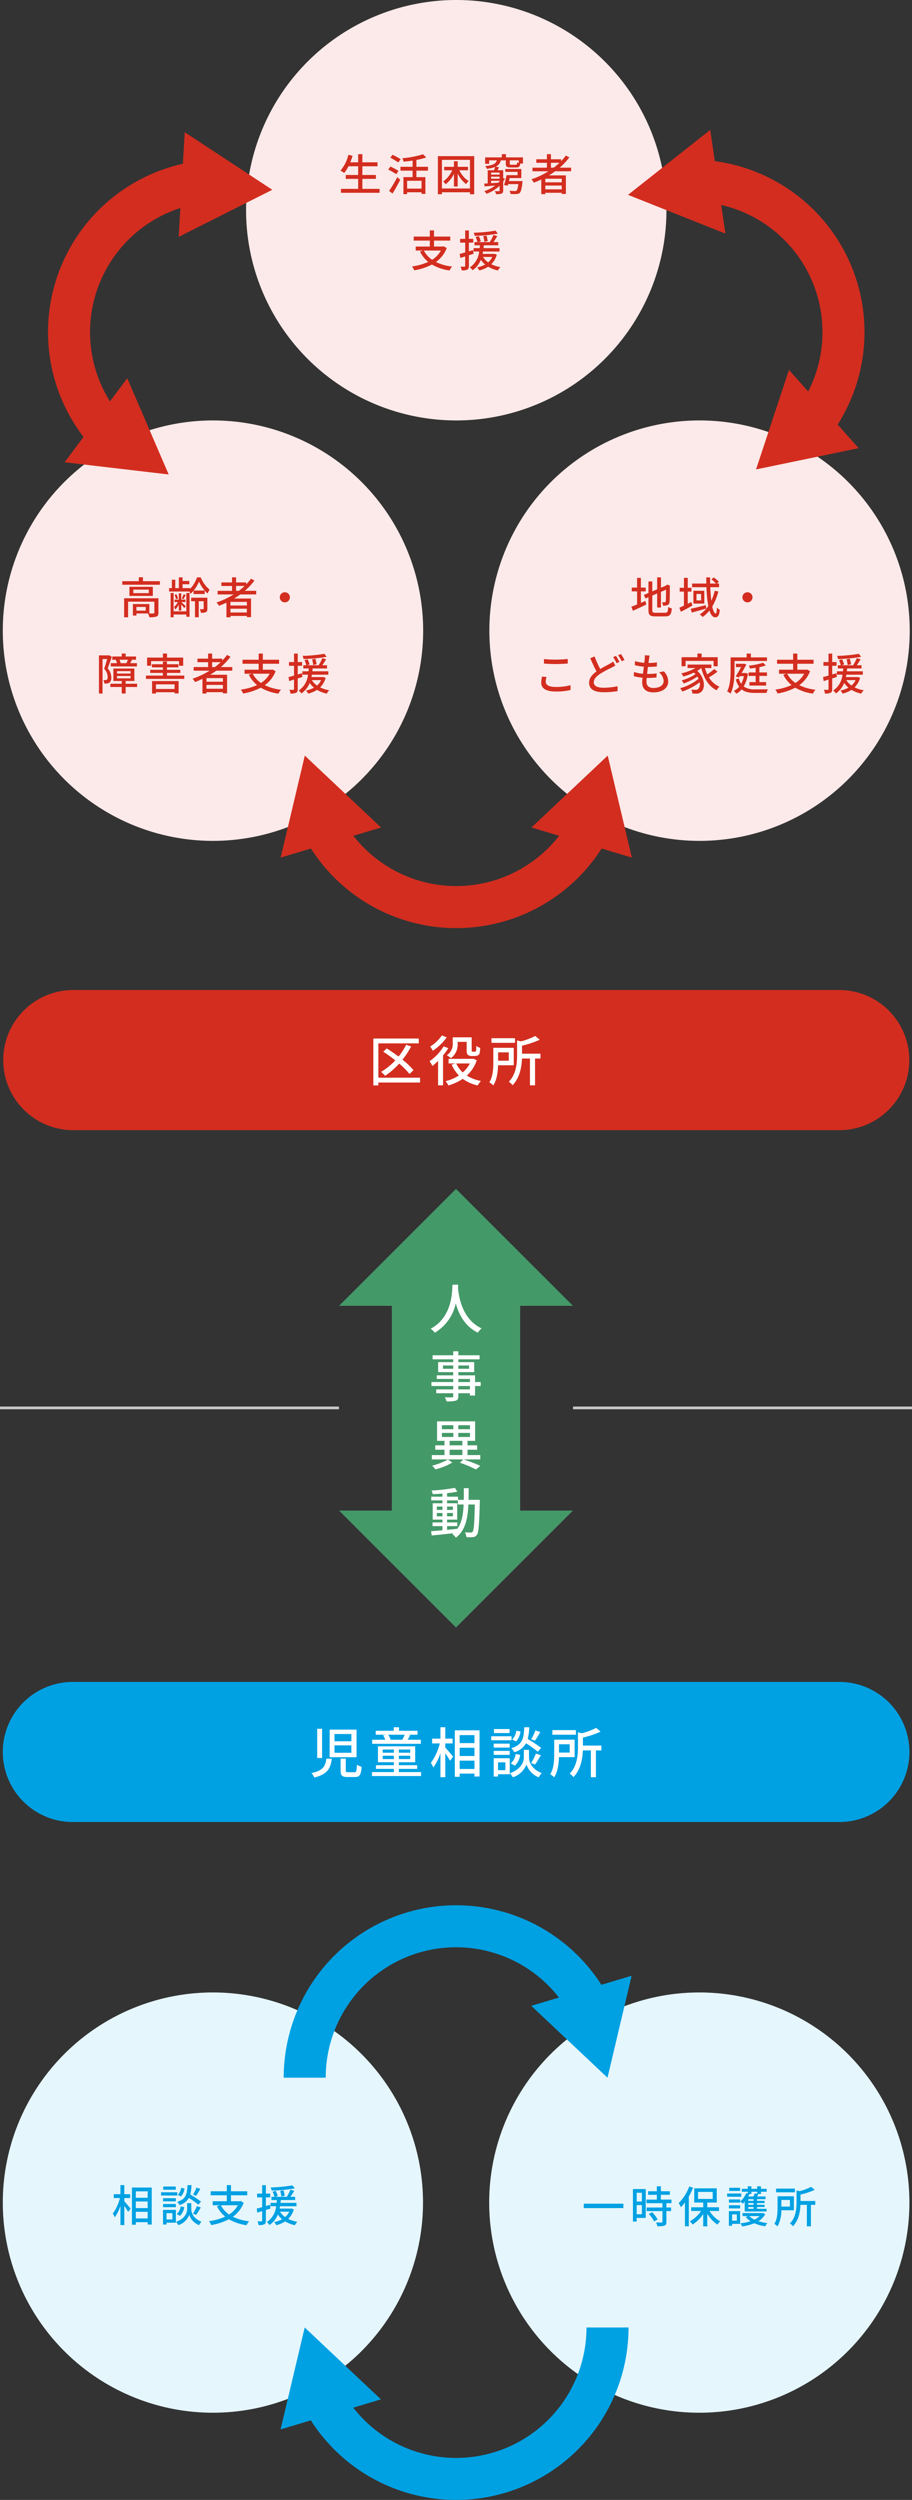
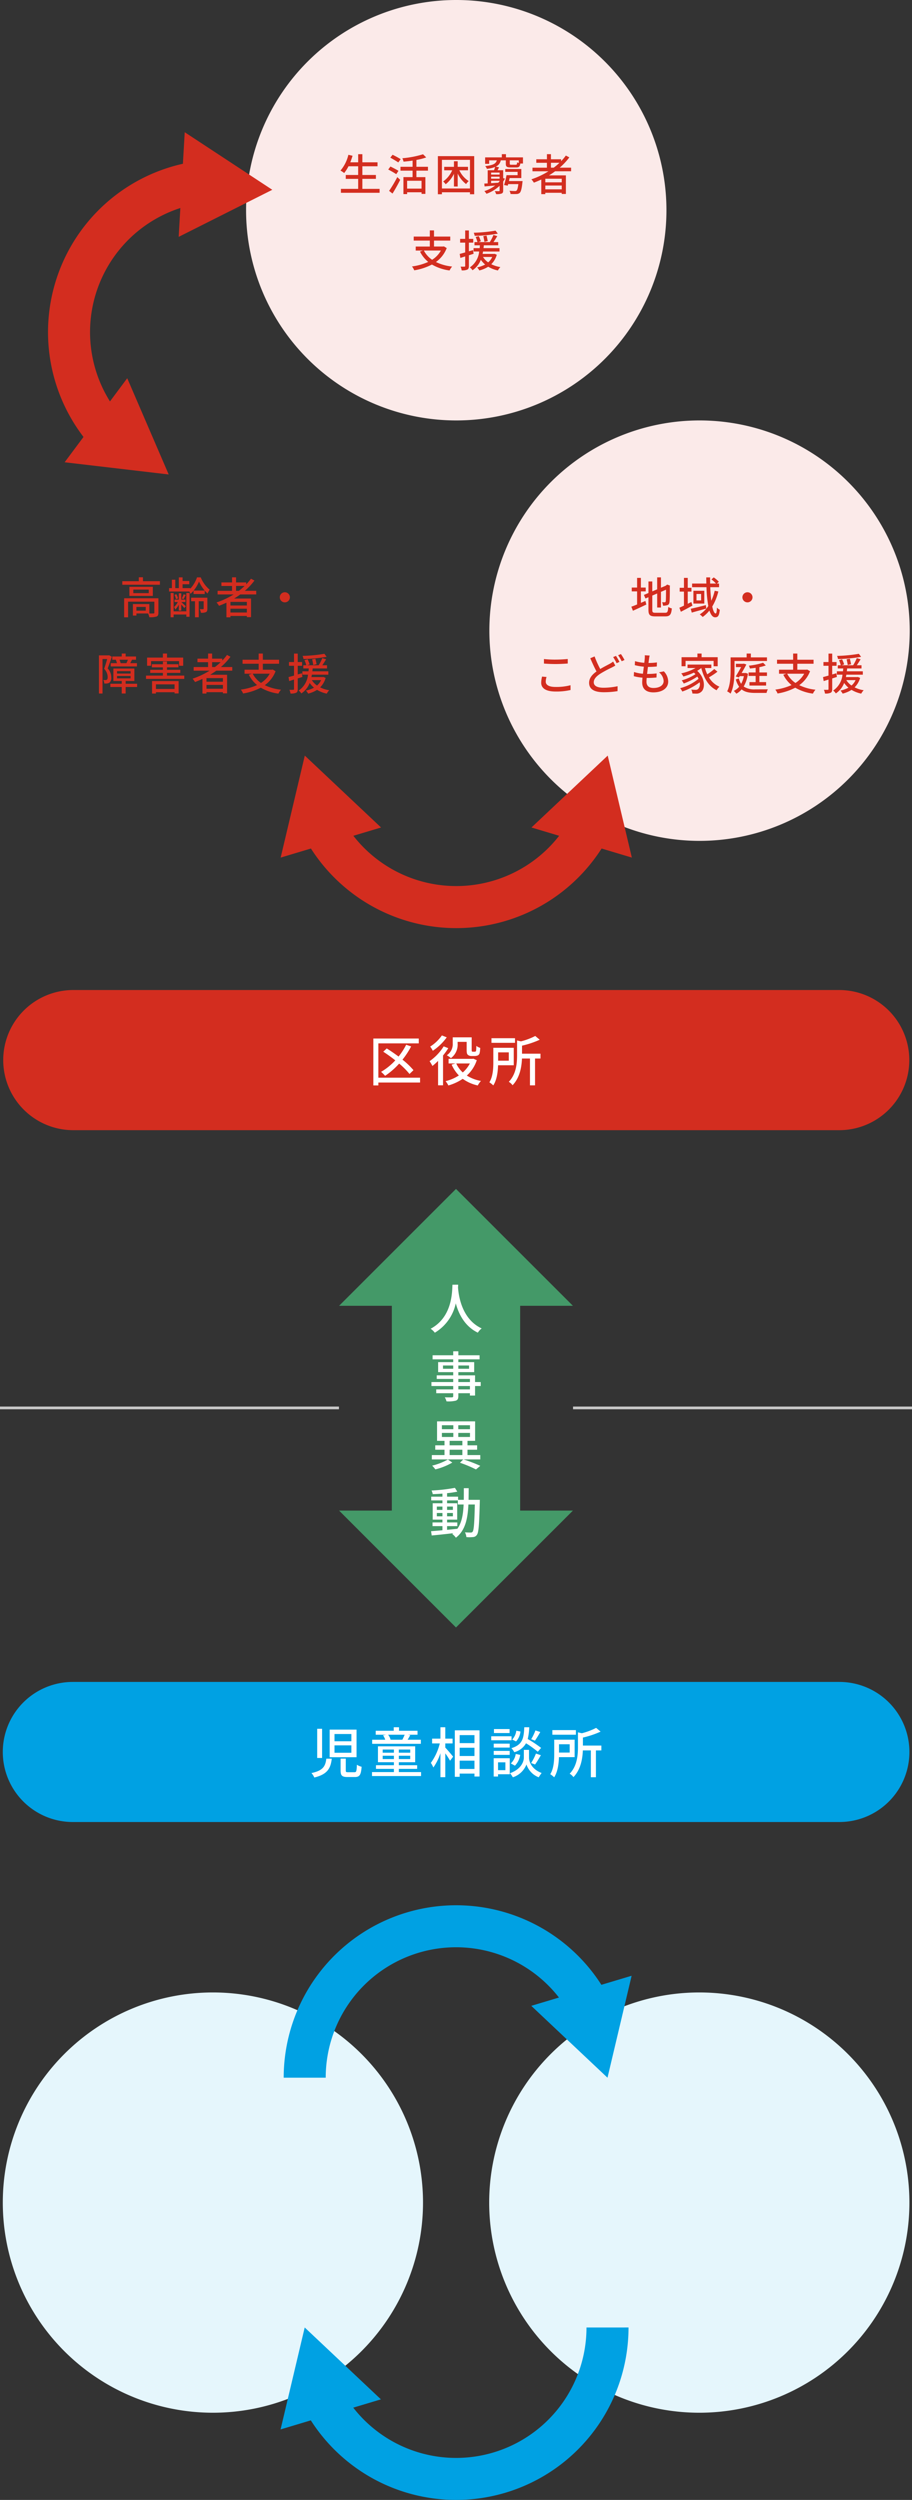
<svg xmlns="http://www.w3.org/2000/svg" width="335.053" height="918.289" viewBox="0 0 335.053 918.289">
  <rect x="0" y="0" width="335.053" height="918.289" fill="#333333" stroke="none" />
  <g transform="translate(-28.974 -623.484)">
    <path d="M307.456,51.908H25.74a25.74,25.74,0,0,1,0-51.479H307.456a25.74,25.74,0,0,1,0,51.479" transform="translate(30 986.718)" fill="#d32d1f" />
    <path d="M-12.98-1.24H-28.3v-12.6h14.84v-1.78H-30.14V1.6h1.84V.54h15.32ZM-15.4-4a28.165,28.165,0,0,0-4.04-3.86,30.337,30.337,0,0,0,3.18-4.86l-1.82-.62A24.332,24.332,0,0,1-20.88-9c-1.44-1.08-2.94-2.1-4.34-2.98l-1.28,1.2A53.974,53.974,0,0,1-22.08-7.6,22.612,22.612,0,0,1-27.3-3.38a12.793,12.793,0,0,1,1.48,1.46,27.047,27.047,0,0,0,5.16-4.5,27.073,27.073,0,0,1,3.8,3.82ZM.82-14.4H4.14v2.9c0,1.18.12,1.58.46,1.88a1.993,1.993,0,0,0,1.34.42H7.1a3.35,3.35,0,0,0,1.1-.2,1.356,1.356,0,0,0,.68-.76,10.062,10.062,0,0,0,.24-2.02,4.367,4.367,0,0,1-1.42-.74c-.02.76-.04,1.38-.08,1.64a.632.632,0,0,1-.22.44,1.051,1.051,0,0,1-.4.06H6.4a.447.447,0,0,1-.3-.08c-.1-.08-.12-.3-.12-.64v-4.56H-.98v2.2A4.826,4.826,0,0,1-3.16-9.48,8.247,8.247,0,0,1-1.64-8.42a6.156,6.156,0,0,0,2.46-5.4Zm-5.78-2.36a15.106,15.106,0,0,1-4.3,4.1,8.947,8.947,0,0,1,.96,1.54,20.069,20.069,0,0,0,5.12-4.94Zm.66,4.02A18.692,18.692,0,0,1-9.48-7.3,14.487,14.487,0,0,1-8.44-5.54,24.493,24.493,0,0,0-6.36-7.4V1.56h1.82V-9.4a21.385,21.385,0,0,0,1.92-2.68ZM5.32-6.46a11.582,11.582,0,0,1-2.6,3.3,9.737,9.737,0,0,1-2.4-3.3ZM6.6-8.22l-.34.06H-2.5v1.7H.02l-1.4.42A13.471,13.471,0,0,0,1.28-2.06,15.824,15.824,0,0,1-3.6.04,8.2,8.2,0,0,1-2.58,1.62,18.713,18.713,0,0,0,2.7-.82,14.689,14.689,0,0,0,8.22,1.62,7.376,7.376,0,0,1,9.4-.04,14.39,14.39,0,0,1,4.2-2.02,13.24,13.24,0,0,0,7.86-7.66Zm15.3-7.52H13.26v1.7H21.9Zm-2.28,5.2v3.06H15.7v-3.06ZM21.44-5.8v-6.42h-7.5V-7c0,2.28-.12,5.34-1.46,7.46A8.03,8.03,0,0,1,13.92,1.6c1.32-2.02,1.68-4.98,1.76-7.4Zm9.82-4.26H24.48V-13a33.478,33.478,0,0,0,6.5-2.18l-1.64-1.38a24.444,24.444,0,0,1-5.26,1.98l-1.42-.34v5.38c0,3.02-.28,6.94-3.04,9.82A4.4,4.4,0,0,1,21,1.54c2.68-2.78,3.34-6.74,3.46-9.82H27.4V1.58h1.86V-8.28h2Z" transform="translate(196.277 1020.584)" fill="#fff" />
    <path d="M957.422,51.889H675.808a25.73,25.73,0,1,1,0-51.46H957.422a25.73,25.73,0,1,1,0,51.46" transform="translate(-620.078 1240.87)" fill="#00a1e3" />
    <path d="M1012.806,280.61a77.19,77.19,0,1,1-77.19-77.19,77.19,77.19,0,0,1,77.19,77.19" transform="translate(-649.731 1151.941)" fill="#e5f6fc" />
    <path d="M804.46,280.61a77.19,77.19,0,1,1-77.19-77.19,77.19,77.19,0,0,1,77.19,77.19" transform="translate(-620.078 1151.941)" fill="#e5f6fc" />
    <path d="M881.455,346.912a47.9,47.9,0,0,1-85.69,29.444l10.168-3.048-28-26.4-8.864,37.448,11.11-3.331a63.346,63.346,0,0,0,116.717-34.117Z" transform="translate(-637.014 1131.519)" fill="#00a1e3" />
    <path d="M887.116,195.3A63.346,63.346,0,0,0,770.4,229.416h15.438a47.9,47.9,0,0,1,85.69-29.444l-10.168,3.049,28,26.4,8.863-37.448Z" transform="translate(-637.203 1157.257)" fill="#00a1e3" />
    <path d="M-47.78-5.24C-48.12-2.56-48.9-.86-53.26.04A5.76,5.76,0,0,1-52.2,1.68c4.92-1.2,6-3.44,6.42-6.92Zm5.24-.02V-.92c0,1.84.5,2.42,2.52,2.42h2.72c1.74,0,2.26-.76,2.48-3.78a5.445,5.445,0,0,1-1.74-.74c-.08,2.4-.2,2.76-.9,2.76h-2.3c-.78,0-.88-.1-.88-.68V-5.26Zm-8.6-10.96V-5.5h1.8V-16.22Zm4.58.3V-5.78h9.88V-15.92Zm1.78,1.62h6.2v2.66h-6.2Zm0,4.16h6.2v2.72h-6.2ZM-19-14.04c-.24.58-.58,1.32-.86,1.84h-4.5l.18-.04a5.416,5.416,0,0,0-.9-1.8Zm5.94,1.84h-4.86c.3-.48.62-1.06.96-1.68l-.82-.16h3.5V-15.5h-6.8v-1.28h-1.94v1.28h-6.62v1.46h3.78l-1.08.22a6.431,6.431,0,0,1,.8,1.62h-4.8v1.5h17.88ZM-27.08-5.1V-6.32h4.12V-5.1Zm0-3.5h4.12v1.16h-4.12Zm10.12,1.16h-4.18V-8.6h4.18Zm0,2.34h-4.18V-6.32h4.18ZM-21.14-.32V-1.5h6.72V-2.84h-6.72v-1.1h6V-9.78H-28.82v5.84h5.86v1.1h-6.58V-1.5h6.58V-.32H-31V1.14h18.02V-.32ZM-4.08-10.84H-1.4V-12.6H-4.08v-4.18H-5.86v4.18H-8.92v1.76H-6.1A20.311,20.311,0,0,1-9.38-3.7,10.577,10.577,0,0,1-8.46-2a19.819,19.819,0,0,0,2.6-5.26V1.56h1.78V-7.2A28.3,28.3,0,0,1-2.32-4.48l1.12-1.5C-1.6-6.5-3.38-8.6-4.08-9.32ZM1.2-1.46V-4.52H6.64v3.06ZM6.64-13.9v2.94H1.2V-13.9ZM1.2-9.26H6.64v3.04H1.2Zm-1.78-6.4V1.42H1.2V.24H6.64V1.32H8.5V-15.66Zm29.62.04a18.368,18.368,0,0,1-1.56,3.22l1.38.54a36.406,36.406,0,0,0,1.96-3.18ZM31.12-9.2a41.943,41.943,0,0,0-4.92-3.26,20.081,20.081,0,0,0,.56-4.32H24.94c-.18,4.1-.64,6.42-4.74,7.68a5.761,5.761,0,0,1,1.06,1.48,7.013,7.013,0,0,0,4.32-3.28A35.024,35.024,0,0,1,29.9-7.78ZM28.9-3.1c.64-.86,1.44-2.22,2.14-3.42l-1.82-.6a20.286,20.286,0,0,1-1.76,3.48Zm-7.4.44a7.141,7.141,0,0,0,1.94-3.98L21.8-6.98A6.016,6.016,0,0,1,20-3.5Zm.52-12.86a5.984,5.984,0,0,1-1.52,3.26l1.42.68a6.3,6.3,0,0,0,1.62-3.64Zm-2.48-.6H13.8v1.46h5.74Zm.72,2.64H12.8V-12h7.46Zm-.68,2.72H13.72v1.44h5.86ZM13.72-6.64h5.86V-8.1H13.72ZM18-3.9v2.88H15.3V-3.9Zm1.6-1.5H13.7V1.32h1.6V.48h4.3Zm7.08-3.08h-1.9v2.92c0,1.2-.82,4.14-5.1,5.66a7.576,7.576,0,0,1,1.06,1.5,8.034,8.034,0,0,0,5-4.72,7.651,7.651,0,0,0,4.5,4.72A15.8,15.8,0,0,1,31.32.02c-3.9-1.48-4.64-4.4-4.64-5.58ZM43.9-15.74H35.26v1.7H43.9Zm-2.28,5.2v3.06H37.7v-3.06ZM43.44-5.8v-6.42h-7.5V-7c0,2.28-.12,5.34-1.46,7.46A8.03,8.03,0,0,1,35.92,1.6c1.32-2.02,1.68-4.98,1.76-7.4Zm9.82-4.26H46.48V-13a33.478,33.478,0,0,0,6.5-2.18l-1.64-1.38a24.444,24.444,0,0,1-5.26,1.98l-1.42-.34v5.38c0,3.02-.28,6.94-3.04,9.82A4.4,4.4,0,0,1,43,1.54c2.68-2.78,3.34-6.74,3.46-9.82H49.4V1.58h1.86V-8.28h2Z" transform="translate(196.645 1274.733)" fill="#fff" />
-     <path d="M-29.664-8.672h2.144V-10.08h-2.144v-3.344h-1.424v3.344h-2.448v1.408h2.256A16.249,16.249,0,0,1-33.9-2.96a8.462,8.462,0,0,1,.736,1.36,15.855,15.855,0,0,0,2.08-4.208V1.248h1.424V-5.76a22.638,22.638,0,0,1,1.408,2.176l.9-1.2c-.32-.416-1.744-2.1-2.3-2.672Zm4.224,7.5V-3.616h4.352v2.448Zm4.352-9.952v2.352H-25.44V-11.12ZM-25.44-7.408h4.352v2.432H-25.44Zm-1.424-5.12V1.136h1.424V.192h4.352v.864H-19.6V-12.528Zm23.7.032A14.7,14.7,0,0,1-4.416-9.92l1.1.432a29.124,29.124,0,0,0,1.568-2.544ZM-1.5-7.36A33.555,33.555,0,0,0-5.44-9.968a16.065,16.065,0,0,0,.448-3.456H-6.448c-.144,3.28-.512,5.136-3.792,6.144A4.609,4.609,0,0,1-9.392-6.1,5.61,5.61,0,0,0-5.936-8.72a28.019,28.019,0,0,1,3.456,2.5ZM-3.28-2.48c.512-.688,1.152-1.776,1.712-2.736L-3.024-5.7A16.229,16.229,0,0,1-4.432-2.912Zm-5.92.352A5.713,5.713,0,0,0-7.648-5.312L-8.96-5.584A4.813,4.813,0,0,1-10.4-2.8Zm.416-10.288A4.787,4.787,0,0,1-10-9.808l1.136.544a5.041,5.041,0,0,0,1.3-2.912Zm-1.984-.48H-15.36v1.168h4.592Zm.576,2.112H-16.16V-9.6h5.968Zm-.544,2.176h-4.688v1.152h4.688Zm-4.688,3.3h4.688V-6.48h-4.688ZM-12-3.12v2.3h-2.16v-2.3Zm1.28-1.2h-4.72V1.056h1.28V.384h3.44Zm5.664-2.464h-1.52v2.336c0,.96-.656,3.312-4.08,4.528a6.061,6.061,0,0,1,.848,1.2,6.427,6.427,0,0,0,4-3.776,6.121,6.121,0,0,0,3.6,3.776A12.641,12.641,0,0,1-1.344.016C-4.464-1.168-5.056-3.5-5.056-4.448Zm17.1.768A9.468,9.468,0,0,1,8.832-2.624a9.339,9.339,0,0,1-3.04-3.392Zm1.1-1.536-.256.064H9.52V-9.68h5.968v-1.472H9.52v-2.272H7.984v2.272H2.064V-9.68h5.92v2.192H2.8v1.472H5.472l-1.1.384A11.581,11.581,0,0,0,7.392-1.84,21.478,21.478,0,0,1,1.424-.176a5.421,5.421,0,0,1,.832,1.424A21.535,21.535,0,0,0,8.752-.88,17.385,17.385,0,0,0,15.232,1.3a6.979,6.979,0,0,1,.944-1.44,17.858,17.858,0,0,1-5.952-1.664,11.19,11.19,0,0,0,3.968-5.12Zm18.976-5.776a56.1,56.1,0,0,1-8,.768,4.861,4.861,0,0,1,.336,1.136,52.169,52.169,0,0,0,8.5-.8ZM29.264-9.5c-.08-.5-.272-1.36-.448-2.016l-1.184.208c.16.672.336,1.568.4,2.1Zm-5.2,4.672-.208-1.36c-.5.16-1.024.3-1.52.448V-8.928h1.6V-10.3h-1.6v-3.1h-1.36v3.1H19.12v1.376h1.856v3.6c-.752.208-1.456.4-2.016.544l.24,1.472,1.776-.56V-.384c0,.224-.08.272-.288.272-.176.016-.768.016-1.408,0a4.75,4.75,0,0,1,.4,1.376A4.493,4.493,0,0,0,21.76.976c.432-.224.576-.624.576-1.36v-3.9Zm6.848,1.168A5.638,5.638,0,0,1,29.424-1.68a6.8,6.8,0,0,1-1.9-1.984Zm.864-1.152-.256.032H27.376c.048-.3.112-.576.16-.88h6.048V-6.9H27.712c.048-.352.08-.688.112-1.04H33.1V-9.12H31.36c.464-.656.96-1.456,1.408-2.192l-1.408-.432A15.087,15.087,0,0,1,30.016-9.12H25.808l.912-.32a13.424,13.424,0,0,0-.752-1.872l-1.136.3a14.875,14.875,0,0,1,.656,1.888h-1.1v1.184h2c-.032.336-.064.672-.1,1.04h-2.24v1.232h2.064A7.952,7.952,0,0,1,22.688.176a3.806,3.806,0,0,1,.976,1.056,8.038,8.038,0,0,0,3.056-3.84A9.544,9.544,0,0,0,28.3-.88,11.212,11.212,0,0,1,25.36.176a5.156,5.156,0,0,1,.816,1.12A11.267,11.267,0,0,0,29.44-.08,11.344,11.344,0,0,0,32.992,1.3,5.961,5.961,0,0,1,33.9.048,11.227,11.227,0,0,1,30.56-1.008,7.824,7.824,0,0,0,32.592-4.48Z" transform="translate(104.311 1439.551)" fill="#00a1e3" />
-     <path d="M-42.448-7.056v1.632h14.56V-7.056Zm21.36-4.016v3.216h-1.92v-3.216Zm-1.92,7.9V-6.544h1.92v3.376Zm3.328-9.248h-4.7V-.5h1.376V-1.84h3.328Zm1.152,9.168A11.868,11.868,0,0,1-16.592-.512l1.264-.768a11.783,11.783,0,0,0-2-2.656Zm8.3-4V-8.56h-3.888v-1.76h3.3v-1.3h-3.3V-13.44H-15.6v1.824h-3.2v1.3h3.2v1.76h-3.808v1.312h5.872v1.6H-19.36v1.312h5.824v3.9c0,.224-.08.288-.336.3-.24,0-1.12,0-2.016-.032a5.539,5.539,0,0,1,.48,1.392,7.867,7.867,0,0,0,2.624-.24c.528-.224.7-.624.7-1.392V-4.336h1.712V-5.648H-12.08v-1.6Zm6.544-6.128a17.1,17.1,0,0,1-3.9,6.128,8.807,8.807,0,0,1,.832,1.5A17.086,17.086,0,0,0-5.264-7.52V1.232h1.408V-9.68a28.83,28.83,0,0,0,1.568-3.248Zm3.216,2H4.928V-8.8H-.464ZM7.248-4.384V-5.728H2.928V-7.472H6.416v-5.216H-1.856v5.216h3.3v1.744H-2.976v1.344H.656A11.731,11.731,0,0,1-3.488-.576,6.561,6.561,0,0,1-2.464.608a13.019,13.019,0,0,0,3.9-3.872V1.28H2.928V-3.344A13.734,13.734,0,0,0,6.64.64,6.65,6.65,0,0,1,7.68-.544a11.892,11.892,0,0,1-3.952-3.84ZM14.976-12.9H10.992v1.168h3.984Zm.448,2.112H10.24V-9.6h5.184ZM13.792-3.12v2.3H12.048v-2.3Zm1.2-1.2H10.864V1.056h1.184v-.7h2.944Zm-4.1-.992h4.112V-6.48H10.9Zm0-3.3v1.152h4.112V-8.608ZM21.28-11.44v.736l-.912-.16A8.8,8.8,0,0,1,19.9-9.7h-1.92c.16-.3.3-.608.448-.912h.7v-.832ZM19.92-8.1H18V-8.72h1.92Zm0,1.456H18v-.64h1.92Zm0,1.472H18V-5.84h1.92Zm-3.232.976H24.72v-.976h-3.5V-5.84h2.768v-.8H21.216v-.64h2.768V-8.1H21.216V-8.72h3.12V-9.7h-3.1c.16-.272.32-.592.48-.912h.928v-.832h2.112v-1.072H22.64v-.928H21.28v.928H19.136v-.928H17.808v.928H15.632v1.072h2.176v.656l-.576-.144A8.369,8.369,0,0,1,15.008-7.84a5.983,5.983,0,0,1,.976.784,7.957,7.957,0,0,0,.7-.752ZM22.16-2.5a7.2,7.2,0,0,1-1.888,1.312A6.571,6.571,0,0,1,18.384-2.5Zm1.216-1.152-.24.048H15.872v1.1H17.9l-.848.336A7.736,7.736,0,0,0,18.848-.608,18.484,18.484,0,0,1,15.1.16,4.316,4.316,0,0,1,15.712,1.3,19.847,19.847,0,0,0,20.224.128a15.245,15.245,0,0,0,3.968,1.12A4.945,4.945,0,0,1,25.04.08a19,19,0,0,1-3.344-.7A7.134,7.134,0,0,0,24.24-3.2ZM35.12-12.592H28.208v1.36H35.12ZM33.3-8.432v2.448H30.16V-8.432ZM34.752-4.64V-9.776h-6V-5.6c0,1.824-.1,4.272-1.168,5.968a6.424,6.424,0,0,1,1.152.912,12.072,12.072,0,0,0,1.408-5.92Zm7.856-3.408H37.184V-10.4a26.782,26.782,0,0,0,5.2-1.744l-1.312-1.1a19.555,19.555,0,0,1-4.208,1.584l-1.136-.272v4.3c0,2.416-.224,5.552-2.432,7.856a3.517,3.517,0,0,1,1.1,1.008c2.144-2.224,2.672-5.392,2.768-7.856H39.52V1.264h1.488V-6.624h1.6Z" transform="translate(285.884 1440.008)" fill="#00a1e3" />
    <path d="M124.526.5H0v-1H124.526Z" transform="translate(239.5 1140.647)" fill="#c8c8c8" />
    <path d="M161.1,42.959,118.159,0V19.385H42.938V0L0,42.959,42.938,85.908V66.527h75.221V85.908Z" transform="translate(239.455 1060.202) rotate(90)" fill="#449968" />
    <path d="M124.526.5H0v-1H124.526Z" transform="translate(28.974 1140.647)" fill="#c8c8c8" />
    <path d="M-1.3-16.24C-1.44-13.6-1.32-4.32-9.32-.06A6.366,6.366,0,0,1-7.78,1.4,16.6,16.6,0,0,0-.08-9.4C.96-5.54,3.18-.96,8.02,1.38A6.025,6.025,0,0,1,9.44-.18C1.96-3.62.92-12.6.74-15.26c.04-.36.04-.7.06-.98ZM5.12,22.22H.86V20.98H5.12ZM.86,18.38H5.12v1.14H.86Zm-5.64-3.74v-1.2h3.76v1.2Zm9.58-1.2v1.2H.86v-1.2Zm4.28,6.08H7V17.06H.86V15.88H6.68V12.2H.86V11.18h7.8V9.68H.86V8.22H-1.02V9.68H-8.6v1.5h7.58V12.2H-6.56v3.68h5.54v1.18H-7.08v1.32h6.06v1.14h-8v1.46h8v1.24H-7.26v1.4h6.24v1.06c0,.34-.12.44-.48.46-.32.02-1.52.02-2.62-.02a5.746,5.746,0,0,1,.64,1.5,11.779,11.779,0,0,0,3.4-.26c.68-.26.94-.68.94-1.7V23.62H5.12v.86H7v-3.5H9.08ZM-2.98,47.96a22.047,22.047,0,0,1-5.78,2.26A12.359,12.359,0,0,1-7.58,51.6a23.8,23.8,0,0,0,6.22-2.5Zm.64-3.58H2.34v1.96H-2.34Zm0-3.26H2.34v1.64H-2.34ZM-5.18,38.2h4.2v1.5h-4.2Zm0-2.82h4.2v1.46h-4.2ZM5.14,36.84H.84V35.38h4.3Zm0,2.86H.84V38.2h4.3Zm3.78,6.64H4.22V44.38H7.76V42.76H4.22V41.12h2.8V33.96H-6.96v7.16h2.74v1.64h-3.4v1.62h3.4v1.96H-8.88v1.6H2.66l-1.2,1.22a45.543,45.543,0,0,1,5.88,2.46L8.92,50.3a52.692,52.692,0,0,0-6.18-2.36H8.92Zm-12.2,26.1H.48V71.08H-3.28V70.06H.44V64.04H-3.28V63H.68v1.5H2.8c-.16,3.64-.66,6.66-2.3,8.92-1.26.14-2.54.26-3.78.38Zm-3.76-3.6V67.62h2.06v1.22Zm5.9-1.22v1.22H-3.28V67.62Zm-2.14-1.14V65.26h2.14v1.22Zm-3.76-1.22h2.06v1.22H-7.04ZM4.62,62.78c.02-1.36.04-2.8.04-4.28H2.88c0,1.5,0,2.92-.02,4.28H.76V61.62H-3.28V60.34c1.38-.14,2.7-.34,3.76-.56l-.88-1.4a62.214,62.214,0,0,1-8.58.98,5.536,5.536,0,0,1,.44,1.34c1.12-.04,2.34-.1,3.56-.2v1.12H-9.1V63h4.12v1.04H-8.56v6.02h3.58v1.02H-8.62v1.36h3.64v1.52c-1.58.14-3.02.26-4.18.34l.24,1.58c2.14-.2,5.02-.5,7.9-.84a4.394,4.394,0,0,1-.36.28A6.254,6.254,0,0,1-.04,76.7c3.44-2.64,4.34-6.88,4.6-12.2H6.92c-.16,6.88-.36,9.42-.8,9.98a.758.758,0,0,1-.72.32c-.36,0-1.18,0-2.1-.08a4.917,4.917,0,0,1,.52,1.76,14.008,14.008,0,0,0,2.46-.02A1.767,1.767,0,0,0,7.7,75.6c.64-.86.82-3.7,1.04-11.96,0-.22.02-.86.02-.86Z" transform="translate(196.5 1111.626)" fill="#fff" />
    <path d="M258.61,165.994a77.219,77.219,0,1,1-77.219-77.219,77.218,77.218,0,0,1,77.219,77.219" transform="translate(15.206 534.709)" fill="#fbeae9" />
    <path d="M362.783,345.994a77.219,77.219,0,1,1-77.219-77.219,77.218,77.218,0,0,1,77.219,77.219" transform="translate(0.412 509.146)" fill="#fbeae9" />
-     <path d="M154.437,345.994a77.219,77.219,0,1,1-77.219-77.219,77.218,77.218,0,0,1,77.219,77.219" transform="translate(30 509.146)" fill="#fbeae9" />
-     <path d="M348.667,191.892a63.417,63.417,0,0,0-49.061-36.036l-1.677-11.481-30.205,23.868,35.771,14.229-1.535-10.507a47.918,47.918,0,0,1,31.949,68.516l-7.062-7.93L314.753,269.1l37.7-7.8-7.718-8.665a63.415,63.415,0,0,0,3.931-60.747" transform="translate(-8.021 526.813)" fill="#d32d1f" />
    <path d="M101.761,166.531,69.59,145.386l-.67,11.584A63.377,63.377,0,0,0,32.4,257.319l-6.933,9.3L63.7,271.1,48.468,235.748l-6.345,8.516a47.919,47.919,0,0,1,25.856-71.041l-.613,10.6Z" transform="translate(27.25 526.669)" fill="#d32d1f" />
    <path d="M248,449.73l-8.866-37.462-28.015,26.405,10.171,3.049a47.918,47.918,0,0,1-75.6,0l10.171-3.049-28.012-26.405-8.868,37.462L130.1,446.4a63.376,63.376,0,0,0,106.789,0Z" transform="translate(13.103 488.768)" fill="#d32d1f" />
    <path d="M-34.4-.672v-3.68h4.976V-5.776H-34.4v-3.2h5.568v-1.456H-34.4v-2.976h-1.536v2.976h-2.9c.3-.768.592-1.584.832-2.4l-1.536-.352a13.813,13.813,0,0,1-2.9,5.792,9.529,9.529,0,0,1,1.36.9,13.814,13.814,0,0,0,1.584-2.48h3.552v3.2H-40.5v1.424h4.56v3.68h-6.336V.768h14.208V-.672Zm14.08-10.912A33.327,33.327,0,0,0-23.3-13.2l-.832,1.056c.944.528,2.272,1.3,2.928,1.76ZM-21.136-7.3c-.672-.432-2.032-1.136-2.944-1.584l-.816,1.1c.96.5,2.288,1.264,2.944,1.712Zm-2.192,8.352C-22.384-.432-21.312-2.352-20.5-4l-1.072-.992A47.452,47.452,0,0,1-24.576.064ZM-12.656-.768h-5.3v-2.88h5.3ZM-10.3-7.36V-8.784h-4.24V-11.3a21.378,21.378,0,0,0,3.6-.928l-1.168-1.152a36.451,36.451,0,0,1-7.6,1.456,5.254,5.254,0,0,1,.432,1.248c1.056-.08,2.208-.208,3.328-.384v2.272H-20.4V-7.36h4.448v2.368h-3.36v6.24h1.36V.576h5.3v.592h1.408v-6.16h-3.3V-7.36ZM4.416-7.5V-8.768H.624v-2.048H-.752v2.048H-4.336V-7.5h2.944A9.935,9.935,0,0,1-4.72-3.392a6.312,6.312,0,0,1,.928,1.024,10.837,10.837,0,0,0,3.04-3.84v4.672H.624V-6.3A10.449,10.449,0,0,0,3.712-2.432a4.967,4.967,0,0,1,.96-1.1A9.356,9.356,0,0,1,1.232-7.5ZM-5.168-.816V-11.328h10.3V-.816ZM-6.656-12.7v14h1.488V.576h10.3V1.3H6.688v-14ZM19.456-3.536c.08-.368.16-.736.256-1.1H24V-7.968H18.1v1.04h4.528V-5.7H18.56a32.288,32.288,0,0,1-.9,3.616l1.344.24c.048-.176.112-.368.16-.576h3.744c-.192,1.472-.4,2.16-.672,2.384a.791.791,0,0,1-.608.16c-.32,0-1.152-.016-1.984-.1a2.974,2.974,0,0,1,.4,1.184c.88.048,1.712.032,2.16.016a1.88,1.88,0,0,0,1.2-.416c.448-.448.736-1.44.992-3.776.032-.192.064-.576.064-.576Zm.88-6c-.48,0-.576-.032-.576-.384v-1.232h3.3v.976a3.659,3.659,0,0,1-.608-.256c-.032.768-.128.9-.528.9ZM16.016-5.92H12.9v-.736h3.12ZM12.9-3.648h3.12V-3.5a5.231,5.231,0,0,1-.48.56c-.912.064-1.808.128-2.64.176Zm3.12-.768H12.9v-.736h3.12Zm2.336-7.824v-1.184h-1.52v1.184H10.7v2.368h1.488v-1.28h2.816c-.368,1.216-1.312,1.808-4.272,2.1a3.594,3.594,0,0,1,.624,1.024,11.245,11.245,0,0,0,3.024-.7c-.1.368-.272.832-.416,1.216h-2.32v4.832L10.4-2.624l.1,1.056c1.1-.1,2.464-.208,3.9-.336A12.77,12.77,0,0,1,10.432.144a7.192,7.192,0,0,1,.768.992,13.713,13.713,0,0,0,4.816-2.944V-.08c0,.192-.064.24-.256.256S14.912.192,14.24.16a3.783,3.783,0,0,1,.5,1.1,5.139,5.139,0,0,0,2.032-.224c.432-.176.56-.512.56-1.12V-3.36a9.232,9.232,0,0,0,.64-1.088l-.64-.16V-7.52H15.264l.56-1.072-1.216-.256a3.148,3.148,0,0,0,1.84-2.3H18.3V-9.92c0,1.1.368,1.376,1.84,1.376h1.968c1.04,0,1.376-.32,1.52-1.44h.976V-12.24ZM34.88-8.464v-1.792h3.136a22.85,22.85,0,0,1-2.1,1.792Zm3.968,5.392H32.816V-4.4h6.032ZM32.816-.5V-1.9h6.032V-.5Zm9.472-6.64V-8.464H38.1a23.14,23.14,0,0,0,3.536-3.776l-1.28-.672a17.525,17.525,0,0,1-1.744,2.064v-.7H34.88v-1.872H33.408v1.872H29.5v1.3h3.9v1.792h-5.3v1.328h5.856a28.715,28.715,0,0,1-6.256,2.944,8.157,8.157,0,0,1,.912,1.232c.912-.352,1.824-.736,2.72-1.152V1.264h1.472v-.5h6.032V1.2h1.536V-5.632H34.176c.768-.48,1.52-.96,2.24-1.5Zm-47.84,29.12a9.468,9.468,0,0,1-3.216,3.392,9.339,9.339,0,0,1-3.04-3.392Zm1.1-1.536-.256.064H-8.08V18.32h5.968V16.848H-8.08V14.576H-9.616v2.272h-5.92V18.32h5.92v2.192H-14.8v1.472h2.672l-1.1.384a11.581,11.581,0,0,0,3.024,3.792,21.478,21.478,0,0,1-5.968,1.664,5.421,5.421,0,0,1,.832,1.424,21.535,21.535,0,0,0,6.5-2.128A17.385,17.385,0,0,0-2.368,29.3a6.979,6.979,0,0,1,.944-1.44,17.858,17.858,0,0,1-5.952-1.664,11.19,11.19,0,0,0,3.968-5.12Zm18.976-5.776a56.1,56.1,0,0,1-8,.768,4.861,4.861,0,0,1,.336,1.136,52.169,52.169,0,0,0,8.5-.8ZM11.664,18.5c-.08-.5-.272-1.36-.448-2.016l-1.184.208c.16.672.336,1.568.4,2.1Zm-5.2,4.672-.208-1.36c-.5.16-1.024.3-1.52.448V19.072h1.6V17.7h-1.6v-3.1H3.376v3.1H1.52v1.376H3.376v3.6c-.752.208-1.456.4-2.016.544l.24,1.472,1.776-.56v3.488c0,.224-.08.272-.288.272-.176.016-.768.016-1.408,0a4.75,4.75,0,0,1,.4,1.376,4.493,4.493,0,0,0,2.08-.288c.432-.224.576-.624.576-1.36v-3.9Zm6.848,1.168a5.638,5.638,0,0,1-1.488,1.984,6.8,6.8,0,0,1-1.9-1.984Zm.864-1.152-.256.032H9.776c.048-.3.112-.576.16-.88h6.048V21.1H10.112c.048-.352.08-.688.112-1.04H15.5V18.88H13.76c.464-.656.96-1.456,1.408-2.192l-1.408-.432a15.086,15.086,0,0,1-1.344,2.624H8.208l.912-.32a13.424,13.424,0,0,0-.752-1.872l-1.136.3a14.875,14.875,0,0,1,.656,1.888h-1.1v1.184h2c-.032.336-.064.672-.1,1.04H6.448v1.232H8.512a7.952,7.952,0,0,1-3.424,5.84,3.806,3.806,0,0,1,.976,1.056,8.038,8.038,0,0,0,3.056-3.84A9.544,9.544,0,0,0,10.7,27.12,11.212,11.212,0,0,1,7.76,28.176a5.156,5.156,0,0,1,.816,1.12A11.267,11.267,0,0,0,11.84,27.92,11.344,11.344,0,0,0,15.392,29.3a5.961,5.961,0,0,1,.912-1.248,11.227,11.227,0,0,1-3.344-1.056,7.824,7.824,0,0,0,2.032-3.472Z" transform="translate(196.5 693.534)" fill="#d32d1f" />
    <path d="M-24.7-1.184h-3.424v-1.36H-24.7Zm4.656-4.544H-32.64V1.264h1.456V-4.48h9.648V-.432c0,.208-.08.272-.336.272a13.2,13.2,0,0,1-1.5.016V-3.6h-6.048V.624h1.3V-.144h4.272a5.369,5.369,0,0,1,.464,1.376,7.975,7.975,0,0,0,2.64-.24c.544-.24.7-.656.7-1.408ZM-23.6-7.616h-5.664v-1.3H-23.6Zm-7.1-2.32v3.344H-22.1V-9.936ZM-25.728-12v-1.44h-1.52V-12h-6.064v1.3H-19.5V-12ZM-9.792-.928h-4.672V-7.68h-1.1V1.248h1.1V.24h4.672v.832h1.184V-7.664H-9.792Zm-2.768-.288h.912V-3.424a11.947,11.947,0,0,1,1.088,1.3l.576-.688c-.256-.256-1.3-1.2-1.648-1.52h1.52v-.9h-1.536v-2.32h-.912v2.32h-1.568v.9h1.216A6.361,6.361,0,0,1-14.3-2.528a3.589,3.589,0,0,1,.432.944A6.3,6.3,0,0,0-12.56-3.408Zm-.288-4.448a5.208,5.208,0,0,0-.592-1.552l-.7.224A6.011,6.011,0,0,1-13.6-5.408ZM-10.8-7.2a9.292,9.292,0,0,1-.672,1.552l.672.224c.24-.416.5-.96.784-1.536Zm8.736,1.264H-8.016v1.3h1.408V1.248h1.376V-4.64h1.808v2.72c0,.144-.032.192-.208.192a10.831,10.831,0,0,1-1.216-.016A4.663,4.663,0,0,1-4.432-.4,4.153,4.153,0,0,0-2.576-.64c.432-.24.512-.64.512-1.264ZM-7.1-8.56a13.007,13.007,0,0,0,1.968-3.3,13.967,13.967,0,0,0,2.08,3.3Zm1.232-4.848a11.767,11.767,0,0,1-2.48,4.176v-.224h-2.816V-10.88H-8.7v-1.2h-2.464v-1.328h-1.376v3.952h-1.312v-3.088H-15.1v3.088h-1.024v1.248h7.44a5.637,5.637,0,0,1,.4.848A8.706,8.706,0,0,0-7.136-8.512V-7.28h4.1V-8.528a8.073,8.073,0,0,0,1.056,1.04A10.56,10.56,0,0,1-1.232-8.88,11.7,11.7,0,0,1-4.5-13.408ZM8.48-8.464v-1.792h3.136a22.849,22.849,0,0,1-2.1,1.792Zm3.968,5.392H6.416V-4.4h6.032ZM6.416-.5V-1.9h6.032V-.5Zm9.472-6.64V-8.464H11.7a23.14,23.14,0,0,0,3.536-3.776l-1.28-.672a17.525,17.525,0,0,1-1.744,2.064v-.7H8.48v-1.872H7.008v1.872H3.1v1.3h3.9v1.792h-5.3v1.328H7.568A28.715,28.715,0,0,1,1.312-4.192,8.158,8.158,0,0,1,2.224-2.96c.912-.352,1.824-.736,2.72-1.152V1.264H6.416v-.5h6.032V1.2h1.536V-5.632H7.776c.768-.48,1.52-.96,2.24-1.5Zm10.512-.8A1.857,1.857,0,0,0,24.544-6.08,1.857,1.857,0,0,0,26.4-4.224,1.857,1.857,0,0,0,28.256-6.08,1.857,1.857,0,0,0,26.4-7.936ZM-33.92,18.112a6.236,6.236,0,0,0-.432-1.264h3.1c-.16.416-.384.9-.544,1.264ZM-35.7,16.88a7.048,7.048,0,0,1,.432,1.232h-2.288v1.2h9.616v-1.2H-30.4c.192-.352.4-.8.656-1.248l-.08-.016h1.552V15.664H-32.08V14.576h-1.44v1.088h-3.472v1.184h1.456Zm-2.448-1.68-.224.048h-3.52V29.264h1.312V16.592h1.712c-.3,1.088-.72,2.512-1.12,3.584a4.388,4.388,0,0,1,1.3,2.992c0,.464-.064.848-.288,1.008a.861.861,0,0,1-.5.144,4.822,4.822,0,0,1-.816-.016,2.905,2.905,0,0,1,.352,1.28,7.587,7.587,0,0,0,1.056-.016,2.154,2.154,0,0,0,.864-.32,2.215,2.215,0,0,0,.656-1.9,4.844,4.844,0,0,0-1.328-3.328c.512-1.248,1.072-2.912,1.52-4.256Zm2.9,7.616h4.976v.88h-4.976Zm0-1.776h4.976v.88h-4.976Zm7.376,4.624H-32.08V24.656h3.2V20.08h-7.712v4.576h3.072v1.008H-37.7v1.2h4.176v2.384h1.44V26.864h4.208Zm5.136-8.3h10.272v1.7h1.52V16.064H-16.88V14.576H-18.4v1.488h-5.808v2.992h1.472Zm8.624,8.528v1.7H-20.96v-1.7Zm-8.272,3.376h1.424v-.48h6.848v.432h1.488V24.688h-9.76Zm5.488-6.592V21.68H-12V20.544h-4.9v-.9h4.208V18.5H-16.9V17.488h-1.5V18.5h-4.048v1.152H-18.4v.9h-4.656V21.68H-18.4v.992h-6.208v1.216h14.064V22.672ZM-.32,19.536V17.744H2.816a22.849,22.849,0,0,1-2.1,1.792Zm3.968,5.392H-2.384V23.6H3.648ZM-2.384,27.5V26.1H3.648V27.5Zm9.472-6.64V19.536H2.9A23.14,23.14,0,0,0,6.432,15.76l-1.28-.672a17.525,17.525,0,0,1-1.744,2.064v-.7H-.32V14.576H-1.792v1.872H-5.7v1.3h3.9v1.792h-5.3v1.328h5.856a28.715,28.715,0,0,1-6.256,2.944,8.158,8.158,0,0,1,.912,1.232c.912-.352,1.824-.736,2.72-1.152v5.376h1.472v-.5H3.648V29.2H5.184V22.368H-1.024c.768-.48,1.52-.96,2.24-1.5Zm13.76,1.12a9.468,9.468,0,0,1-3.216,3.392,9.339,9.339,0,0,1-3.04-3.392Zm1.1-1.536-.256.064H18.32V18.32h5.968V16.848H18.32V14.576H16.784v2.272h-5.92V18.32h5.92v2.192H11.6v1.472h2.672l-1.1.384a11.581,11.581,0,0,0,3.024,3.792,21.478,21.478,0,0,1-5.968,1.664,5.421,5.421,0,0,1,.832,1.424,21.535,21.535,0,0,0,6.5-2.128,17.385,17.385,0,0,0,6.48,2.176,6.979,6.979,0,0,1,.944-1.44,17.858,17.858,0,0,1-5.952-1.664,11.19,11.19,0,0,0,3.968-5.12Zm18.976-5.776a56.1,56.1,0,0,1-8,.768,4.861,4.861,0,0,1,.336,1.136,52.169,52.169,0,0,0,8.5-.8ZM38.064,18.5c-.08-.5-.272-1.36-.448-2.016l-1.184.208c.16.672.336,1.568.4,2.1Zm-5.2,4.672-.208-1.36c-.5.16-1.024.3-1.52.448V19.072h1.6V17.7h-1.6v-3.1h-1.36v3.1H27.92v1.376h1.856v3.6c-.752.208-1.456.4-2.016.544L28,24.688l1.776-.56v3.488c0,.224-.08.272-.288.272-.176.016-.768.016-1.408,0a4.75,4.75,0,0,1,.4,1.376,4.493,4.493,0,0,0,2.08-.288c.432-.224.576-.624.576-1.36v-3.9Zm6.848,1.168a5.638,5.638,0,0,1-1.488,1.984,6.8,6.8,0,0,1-1.9-1.984Zm.864-1.152-.256.032H36.176c.048-.3.112-.576.16-.88h6.048V21.1H36.512c.048-.352.08-.688.112-1.04H41.9V18.88H40.16c.464-.656.96-1.456,1.408-2.192l-1.408-.432a15.087,15.087,0,0,1-1.344,2.624H34.608l.912-.32a13.424,13.424,0,0,0-.752-1.872l-1.136.3a14.875,14.875,0,0,1,.656,1.888h-1.1v1.184h2c-.032.336-.064.672-.1,1.04h-2.24v1.232h2.064a7.952,7.952,0,0,1-3.424,5.84,3.806,3.806,0,0,1,.976,1.056,8.038,8.038,0,0,0,3.056-3.84A9.544,9.544,0,0,0,37.1,27.12a11.212,11.212,0,0,1-2.944,1.056,5.156,5.156,0,0,1,.816,1.12A11.267,11.267,0,0,0,38.24,27.92,11.344,11.344,0,0,0,41.792,29.3a5.961,5.961,0,0,1,.912-1.248,11.227,11.227,0,0,1-3.344-1.056,7.824,7.824,0,0,0,2.032-3.472Z" transform="translate(107.219 848.972)" fill="#d32d1f" />
    <path d="M-21.552-8.256h1.776V-9.664h-1.776v-3.552h-1.392v3.552h-1.968v1.408h1.968v4.8c-.8.336-1.536.624-2.112.816l.576,1.5c1.424-.64,3.248-1.472,4.928-2.288l-.336-1.312c-.544.224-1.12.464-1.664.7ZM-16.16-.4c-1.024,0-1.2-.176-1.2-1.072V-6.72l1.792-.768v5.152h1.392V-8.08l1.856-.8c0,2.432-.032,3.92-.1,4.24s-.208.384-.416.384c-.16,0-.592,0-.928-.016a4.6,4.6,0,0,1,.336,1.264,4.93,4.93,0,0,0,1.536-.176c.5-.128.768-.48.848-1.152.1-.624.128-2.8.128-5.776l.064-.256-1.04-.4-.256.208-.288.224-1.744.736v-3.808h-1.392v4.4l-1.792.752V-11.9h-1.408v4.24l-1.664.7.56,1.312,1.1-.464v4.624c0,1.92.56,2.416,2.528,2.416h3.664c1.744,0,2.192-.72,2.4-2.928a4.3,4.3,0,0,1-1.312-.544C-11.616-.8-11.776-.4-12.656-.4ZM-3.008-4.352c-.448.224-.88.432-1.328.656v-4.48h1.36V-9.584h-1.36v-3.632H-5.728v3.632H-7.3v1.408h1.568v5.152c-.624.3-1.2.56-1.68.768l.544,1.488c1.28-.64,2.816-1.472,4.256-2.272ZM2.32-3.216c-2.032.528-4.144,1.04-5.552,1.344l.368,1.408C-1.36-.9.624-1.424,2.464-1.952ZM.576-4.944h-1.7V-7.312h1.7ZM-2.256-8.48v4.7h4v-4.7Zm7.824,0A18.958,18.958,0,0,1,4.32-4.816C4.144-6.256,4-7.952,3.936-9.792H7.168v-1.344H6.384l.7-.656a10.609,10.609,0,0,0-1.872-1.6l-.848.736a11.227,11.227,0,0,1,1.68,1.52H3.888c0-.736-.016-1.488,0-2.256H2.464c0,.752.016,1.5.032,2.256H-2.736v1.344h5.28A47.483,47.483,0,0,0,3.216-2.88,10.815,10.815,0,0,1,.08.192a8.856,8.856,0,0,1,1.072.944A11.824,11.824,0,0,0,3.616-1.216C4.128.32,4.8,1.264,5.728,1.264c1.088,0,1.488-.64,1.712-2.768a3.418,3.418,0,0,1-1.056-.8C6.336-.752,6.192-.144,5.92-.144c-.48,0-.928-.96-1.248-2.56A19.82,19.82,0,0,0,6.9-8.224ZM17.6-7.936A1.857,1.857,0,0,0,15.744-6.08,1.857,1.857,0,0,0,17.6-4.224,1.857,1.857,0,0,0,19.456-6.08,1.857,1.857,0,0,0,17.6-7.936ZM-57.168,16.592v1.664c1.28.1,2.672.176,4.3.176,1.488,0,3.344-.112,4.448-.192V16.576c-1.184.112-2.912.224-4.464.224A36.735,36.735,0,0,1-57.168,16.592Zm.96,6.592-1.648-.144a9.8,9.8,0,0,0-.32,2.256c0,2.1,1.856,3.232,5.3,3.232a22.916,22.916,0,0,0,5.488-.56l-.016-1.76a20.523,20.523,0,0,1-5.536.64c-2.448,0-3.568-.8-3.568-1.936A5.7,5.7,0,0,1-56.208,23.184Zm17.648-7.552-1.584.672c.736,1.712,1.552,3.5,2.288,4.848-1.632,1.168-2.72,2.48-2.72,4.176,0,2.56,2.272,3.456,5.36,3.456a30.46,30.46,0,0,0,5.088-.4l.016-1.808a25.185,25.185,0,0,1-5.168.56c-2.384,0-3.584-.736-3.584-2,0-1.168.9-2.16,2.3-3.088a41.333,41.333,0,0,1,4.24-2.3c.512-.272.96-.5,1.376-.752l-.8-1.472a9.105,9.105,0,0,1-1.3.848c-.816.448-2.128,1.088-3.44,1.888A36.515,36.515,0,0,1-38.56,15.632Zm7.856-.192-1.04.432a19.633,19.633,0,0,1,1.28,2.24l1.04-.464A21.927,21.927,0,0,0-30.7,15.44Zm1.824-.672-1.04.432a15.157,15.157,0,0,1,1.312,2.208l1.04-.464A21.24,21.24,0,0,0-28.88,14.768Zm10.544.544-1.792-.1a6.775,6.775,0,0,1-.016,1.264c-.032.416-.08.928-.16,1.5a15.569,15.569,0,0,1-3.408-.608l-.08,1.472a20.317,20.317,0,0,0,3.328.56c-.112.848-.224,1.744-.336,2.592a13.532,13.532,0,0,1-3.28-.64l-.08,1.536a17.494,17.494,0,0,0,3.2.544c-.064.72-.112,1.328-.112,1.744,0,2.656,1.776,3.664,4.1,3.664,3.312,0,5.456-1.568,5.456-3.968a5.579,5.579,0,0,0-1.6-3.76l-1.776.368a4.388,4.388,0,0,1,1.7,3.2c0,1.5-1.408,2.544-3.744,2.544-1.712,0-2.56-.848-2.56-2.3,0-.336.032-.832.08-1.392h.608c1.04,0,2.016-.064,2.992-.16l.048-1.5a25.552,25.552,0,0,1-3.28.192h-.224c.1-.832.208-1.744.32-2.576h.032a30.773,30.773,0,0,0,3.216-.16l.048-1.5a21.376,21.376,0,0,1-3.1.208c.08-.608.144-1.1.192-1.456C-18.512,16.192-18.448,15.808-18.336,15.312Zm13.2,1.968h10.3v1.968h1.5V15.92H.752V14.576H-.784V15.92H-6.608v3.328h1.472ZM5.408,20.256a20.794,20.794,0,0,1-2.576,1.952,15.159,15.159,0,0,1-.848-2.3H4.336v-1.28H-4.416V19.9h2.944A19.155,19.155,0,0,1-6.72,21.856a7.338,7.338,0,0,1,.784,1.152A23.885,23.885,0,0,0-2.08,21.584a4.968,4.968,0,0,1,.592.56A17.283,17.283,0,0,1-6.56,24.432a5.278,5.278,0,0,1,.752,1.152A24.16,24.16,0,0,0-.8,23.04q.24.408.432.816A17.979,17.979,0,0,1-7.12,27.3a7.258,7.258,0,0,1,.784,1.232A23.216,23.216,0,0,0,.032,25.136,2.618,2.618,0,0,1-.5,27.584a1.375,1.375,0,0,1-1.056.32,13.686,13.686,0,0,1-1.488-.08,3.591,3.591,0,0,1,.416,1.424c.5.032.976.048,1.376.048A2.511,2.511,0,0,0,.544,28.7C2.1,27.584,2.16,23.568-.864,20.928A10,10,0,0,0,.608,19.9H.64c.96,3.744,2.688,6.736,5.632,8.16a5.448,5.448,0,0,1,1.04-1.3,8.193,8.193,0,0,1-3.856-3.44,24.6,24.6,0,0,0,3.12-2.08Zm7.44-2.944h11.92V15.984h-5.92V14.576H17.3v1.408H11.408v4.64c0,2.3-.1,5.568-1.264,7.84a6.521,6.521,0,0,1,1.248.832c1.264-2.448,1.456-6.176,1.456-8.672ZM24.768,22.8V21.52H21.984V19.584a15.5,15.5,0,0,0,2.352-.64l-.992-.992a25.81,25.81,0,0,1-5.232,1.072A3.821,3.821,0,0,1,18.5,20.08c.672-.064,1.392-.16,2.112-.256v1.7H18.016V22.8h2.592v2.272H18.336v1.264h6.112V25.072H21.984V22.8ZM16.96,21.7l-.24.032H15.456c.64-1.088,1.264-2.208,1.744-3.136l-.944-.32-.224.064H13.36v1.216h1.92c-.576,1.056-1.328,2.368-2,3.44l1.184.368.3-.48h1.52A9.549,9.549,0,0,1,15.28,25.7a6.726,6.726,0,0,1-.864-1.984l-1.1.368a8.413,8.413,0,0,0,1.232,2.688A6.083,6.083,0,0,1,12.576,28.3a6.4,6.4,0,0,1,.944,1.024,6.967,6.967,0,0,0,1.936-1.584c1.248,1.024,2.912,1.3,5.056,1.3h4.1a5.253,5.253,0,0,1,.48-1.328c-.832.016-3.872.016-4.528.016a7.055,7.055,0,0,1-4.352-1.04,12.589,12.589,0,0,0,1.552-4.72Zm21.488.288a9.468,9.468,0,0,1-3.216,3.392,9.339,9.339,0,0,1-3.04-3.392Zm1.1-1.536-.256.064H35.92V18.32h5.968V16.848H35.92V14.576H34.384v2.272h-5.92V18.32h5.92v2.192H29.2v1.472h2.672l-1.1.384a11.581,11.581,0,0,0,3.024,3.792,21.478,21.478,0,0,1-5.968,1.664,5.421,5.421,0,0,1,.832,1.424,21.535,21.535,0,0,0,6.5-2.128,17.385,17.385,0,0,0,6.48,2.176,6.979,6.979,0,0,1,.944-1.44,17.858,17.858,0,0,1-5.952-1.664,11.19,11.19,0,0,0,3.968-5.12Zm18.976-5.776a56.1,56.1,0,0,1-8,.768,4.861,4.861,0,0,1,.336,1.136,52.169,52.169,0,0,0,8.5-.8ZM55.664,18.5c-.08-.5-.272-1.36-.448-2.016l-1.184.208c.16.672.336,1.568.4,2.1Zm-5.2,4.672-.208-1.36c-.5.16-1.024.3-1.52.448V19.072h1.6V17.7h-1.6v-3.1h-1.36v3.1H45.52v1.376h1.856v3.6c-.752.208-1.456.4-2.016.544l.24,1.472,1.776-.56v3.488c0,.224-.08.272-.288.272-.176.016-.768.016-1.408,0a4.75,4.75,0,0,1,.4,1.376,4.493,4.493,0,0,0,2.08-.288c.432-.224.576-.624.576-1.36v-3.9Zm6.848,1.168a5.638,5.638,0,0,1-1.488,1.984,6.8,6.8,0,0,1-1.9-1.984Zm.864-1.152-.256.032H53.776c.048-.3.112-.576.16-.88h6.048V21.1H54.112c.048-.352.08-.688.112-1.04H59.5V18.88H57.76c.464-.656.96-1.456,1.408-2.192l-1.408-.432a15.087,15.087,0,0,1-1.344,2.624H52.208l.912-.32a13.424,13.424,0,0,0-.752-1.872l-1.136.3a14.875,14.875,0,0,1,.656,1.888h-1.1v1.184h2c-.032.336-.064.672-.1,1.04h-2.24v1.232h2.064a7.952,7.952,0,0,1-3.424,5.84,3.806,3.806,0,0,1,.976,1.056,8.038,8.038,0,0,0,3.056-3.84A9.544,9.544,0,0,0,54.7,27.12a11.212,11.212,0,0,1-2.944,1.056,5.156,5.156,0,0,1,.816,1.12A11.267,11.267,0,0,0,55.84,27.92,11.344,11.344,0,0,0,59.392,29.3a5.961,5.961,0,0,1,.912-1.248,11.227,11.227,0,0,1-3.344-1.056,7.824,7.824,0,0,0,2.032-3.472Z" transform="translate(285.977 848.972)" fill="#d32d1f" />
  </g>
</svg>